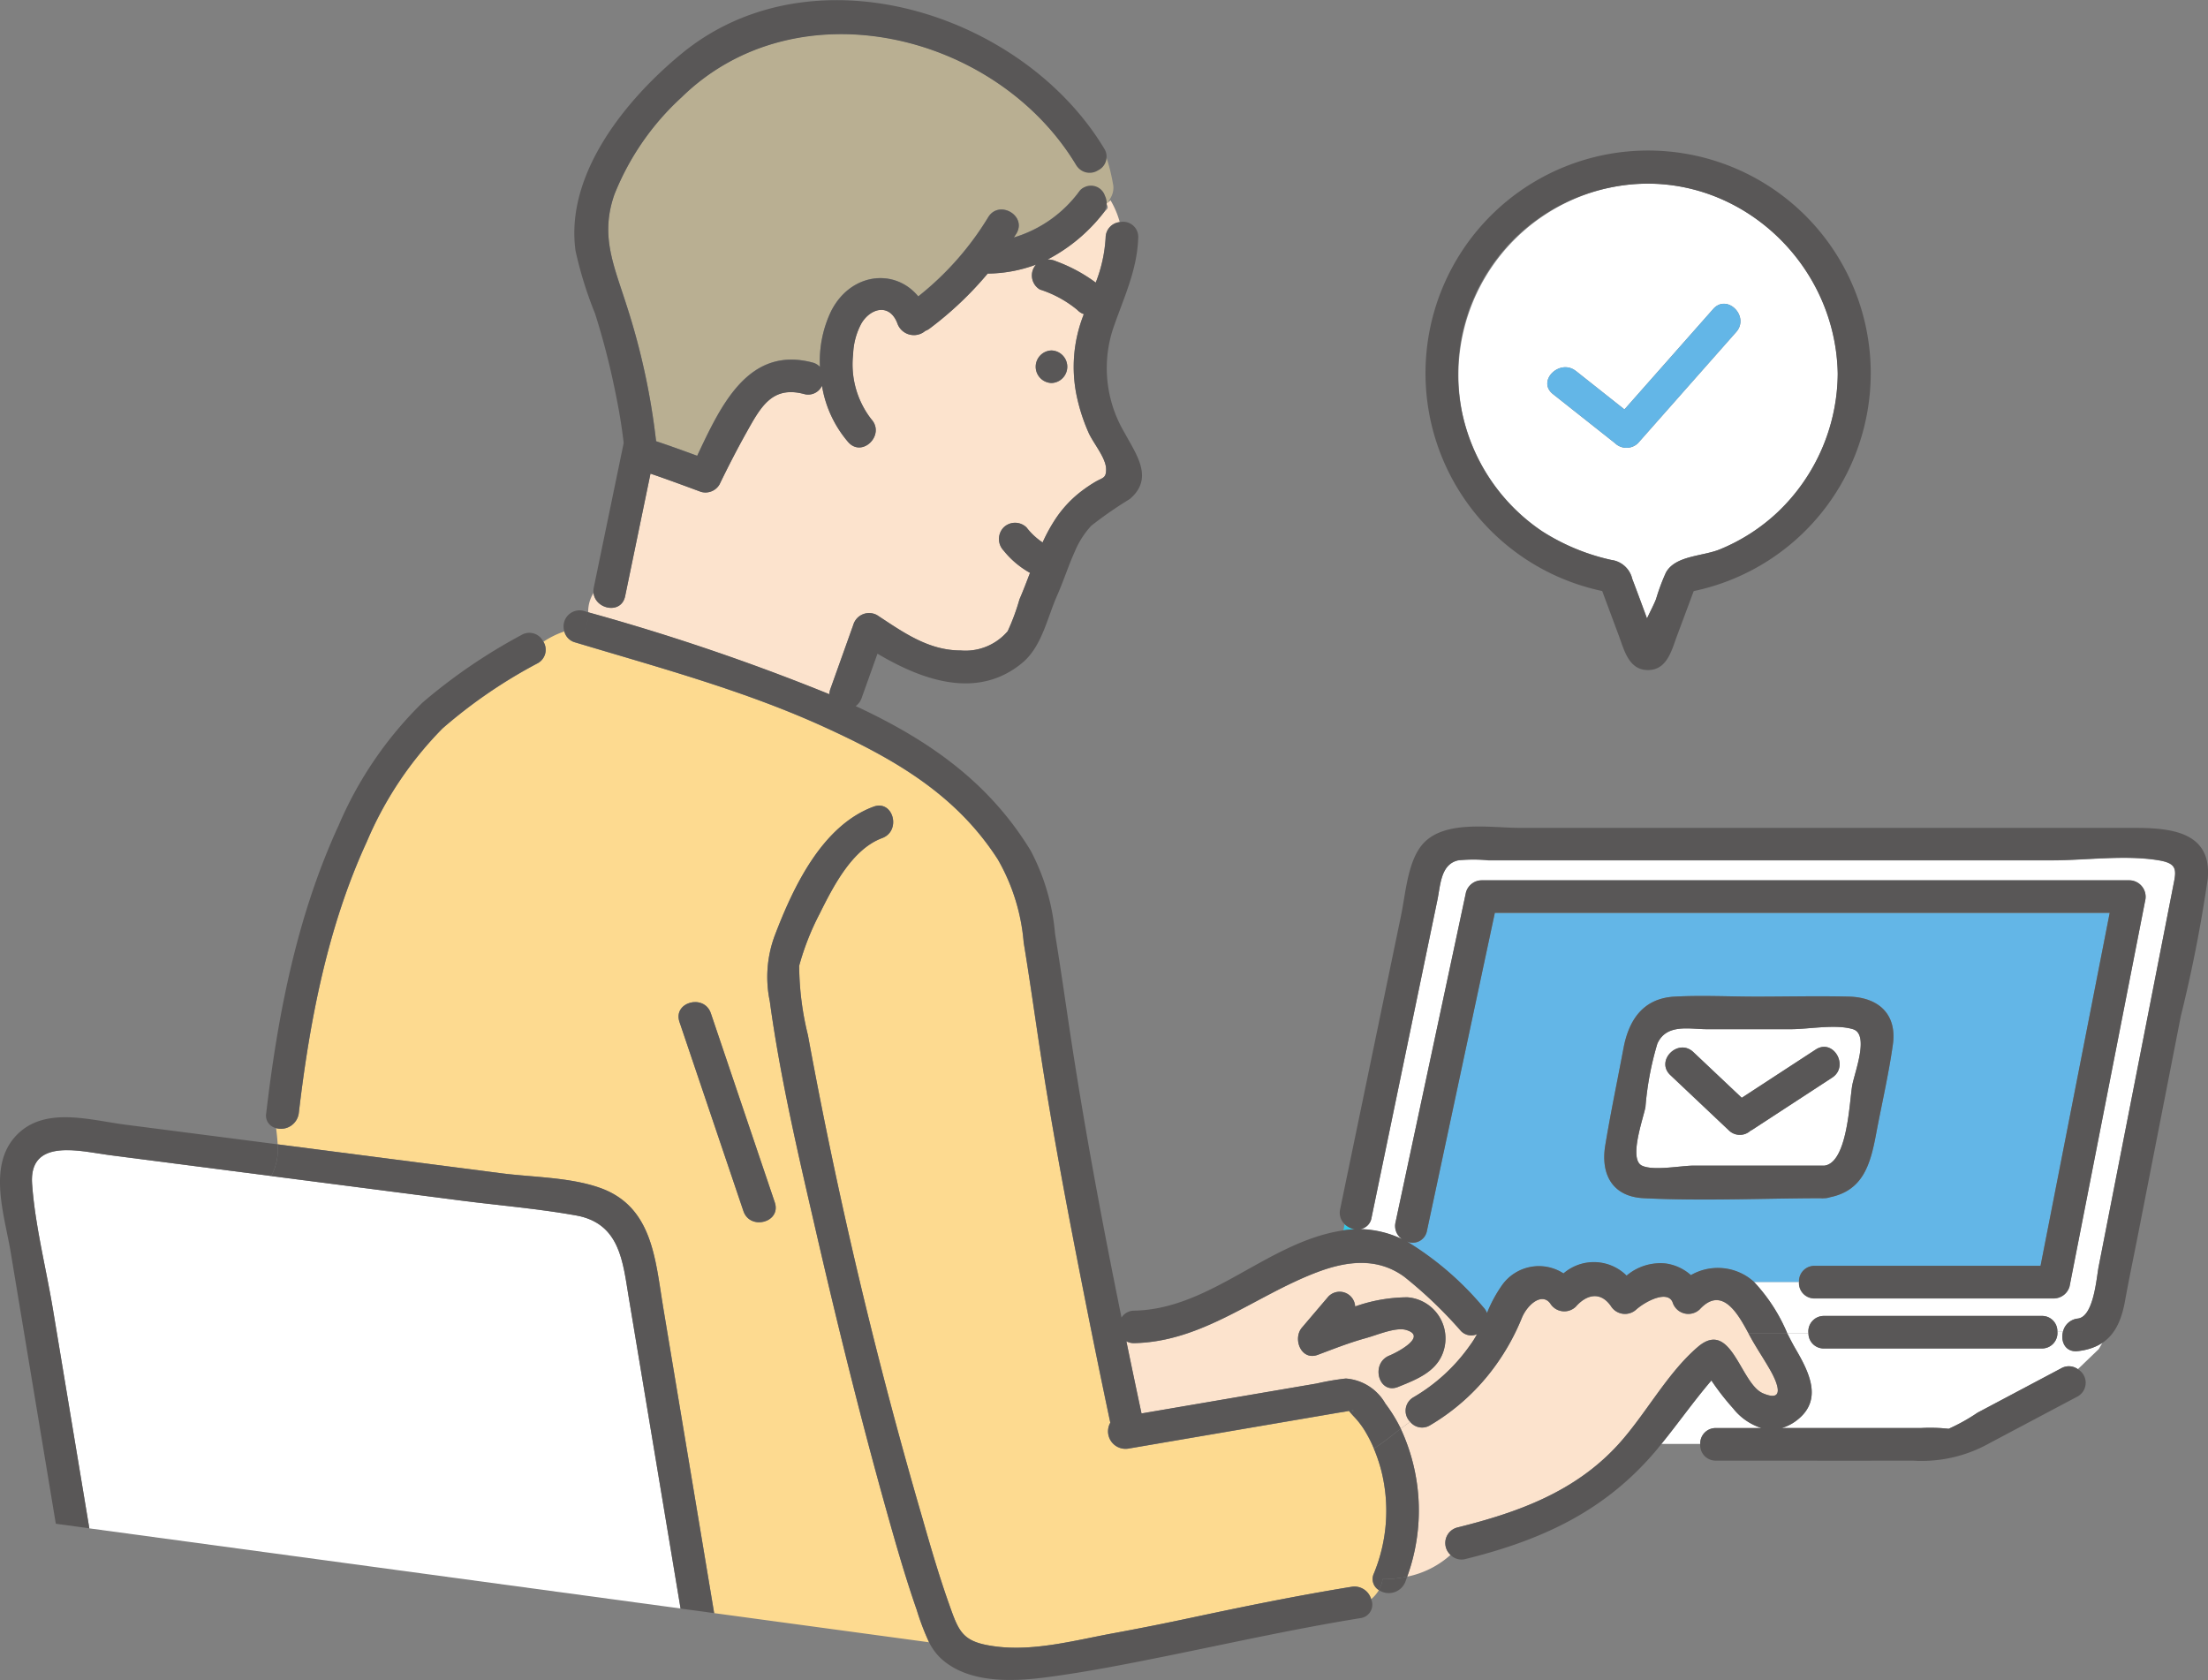
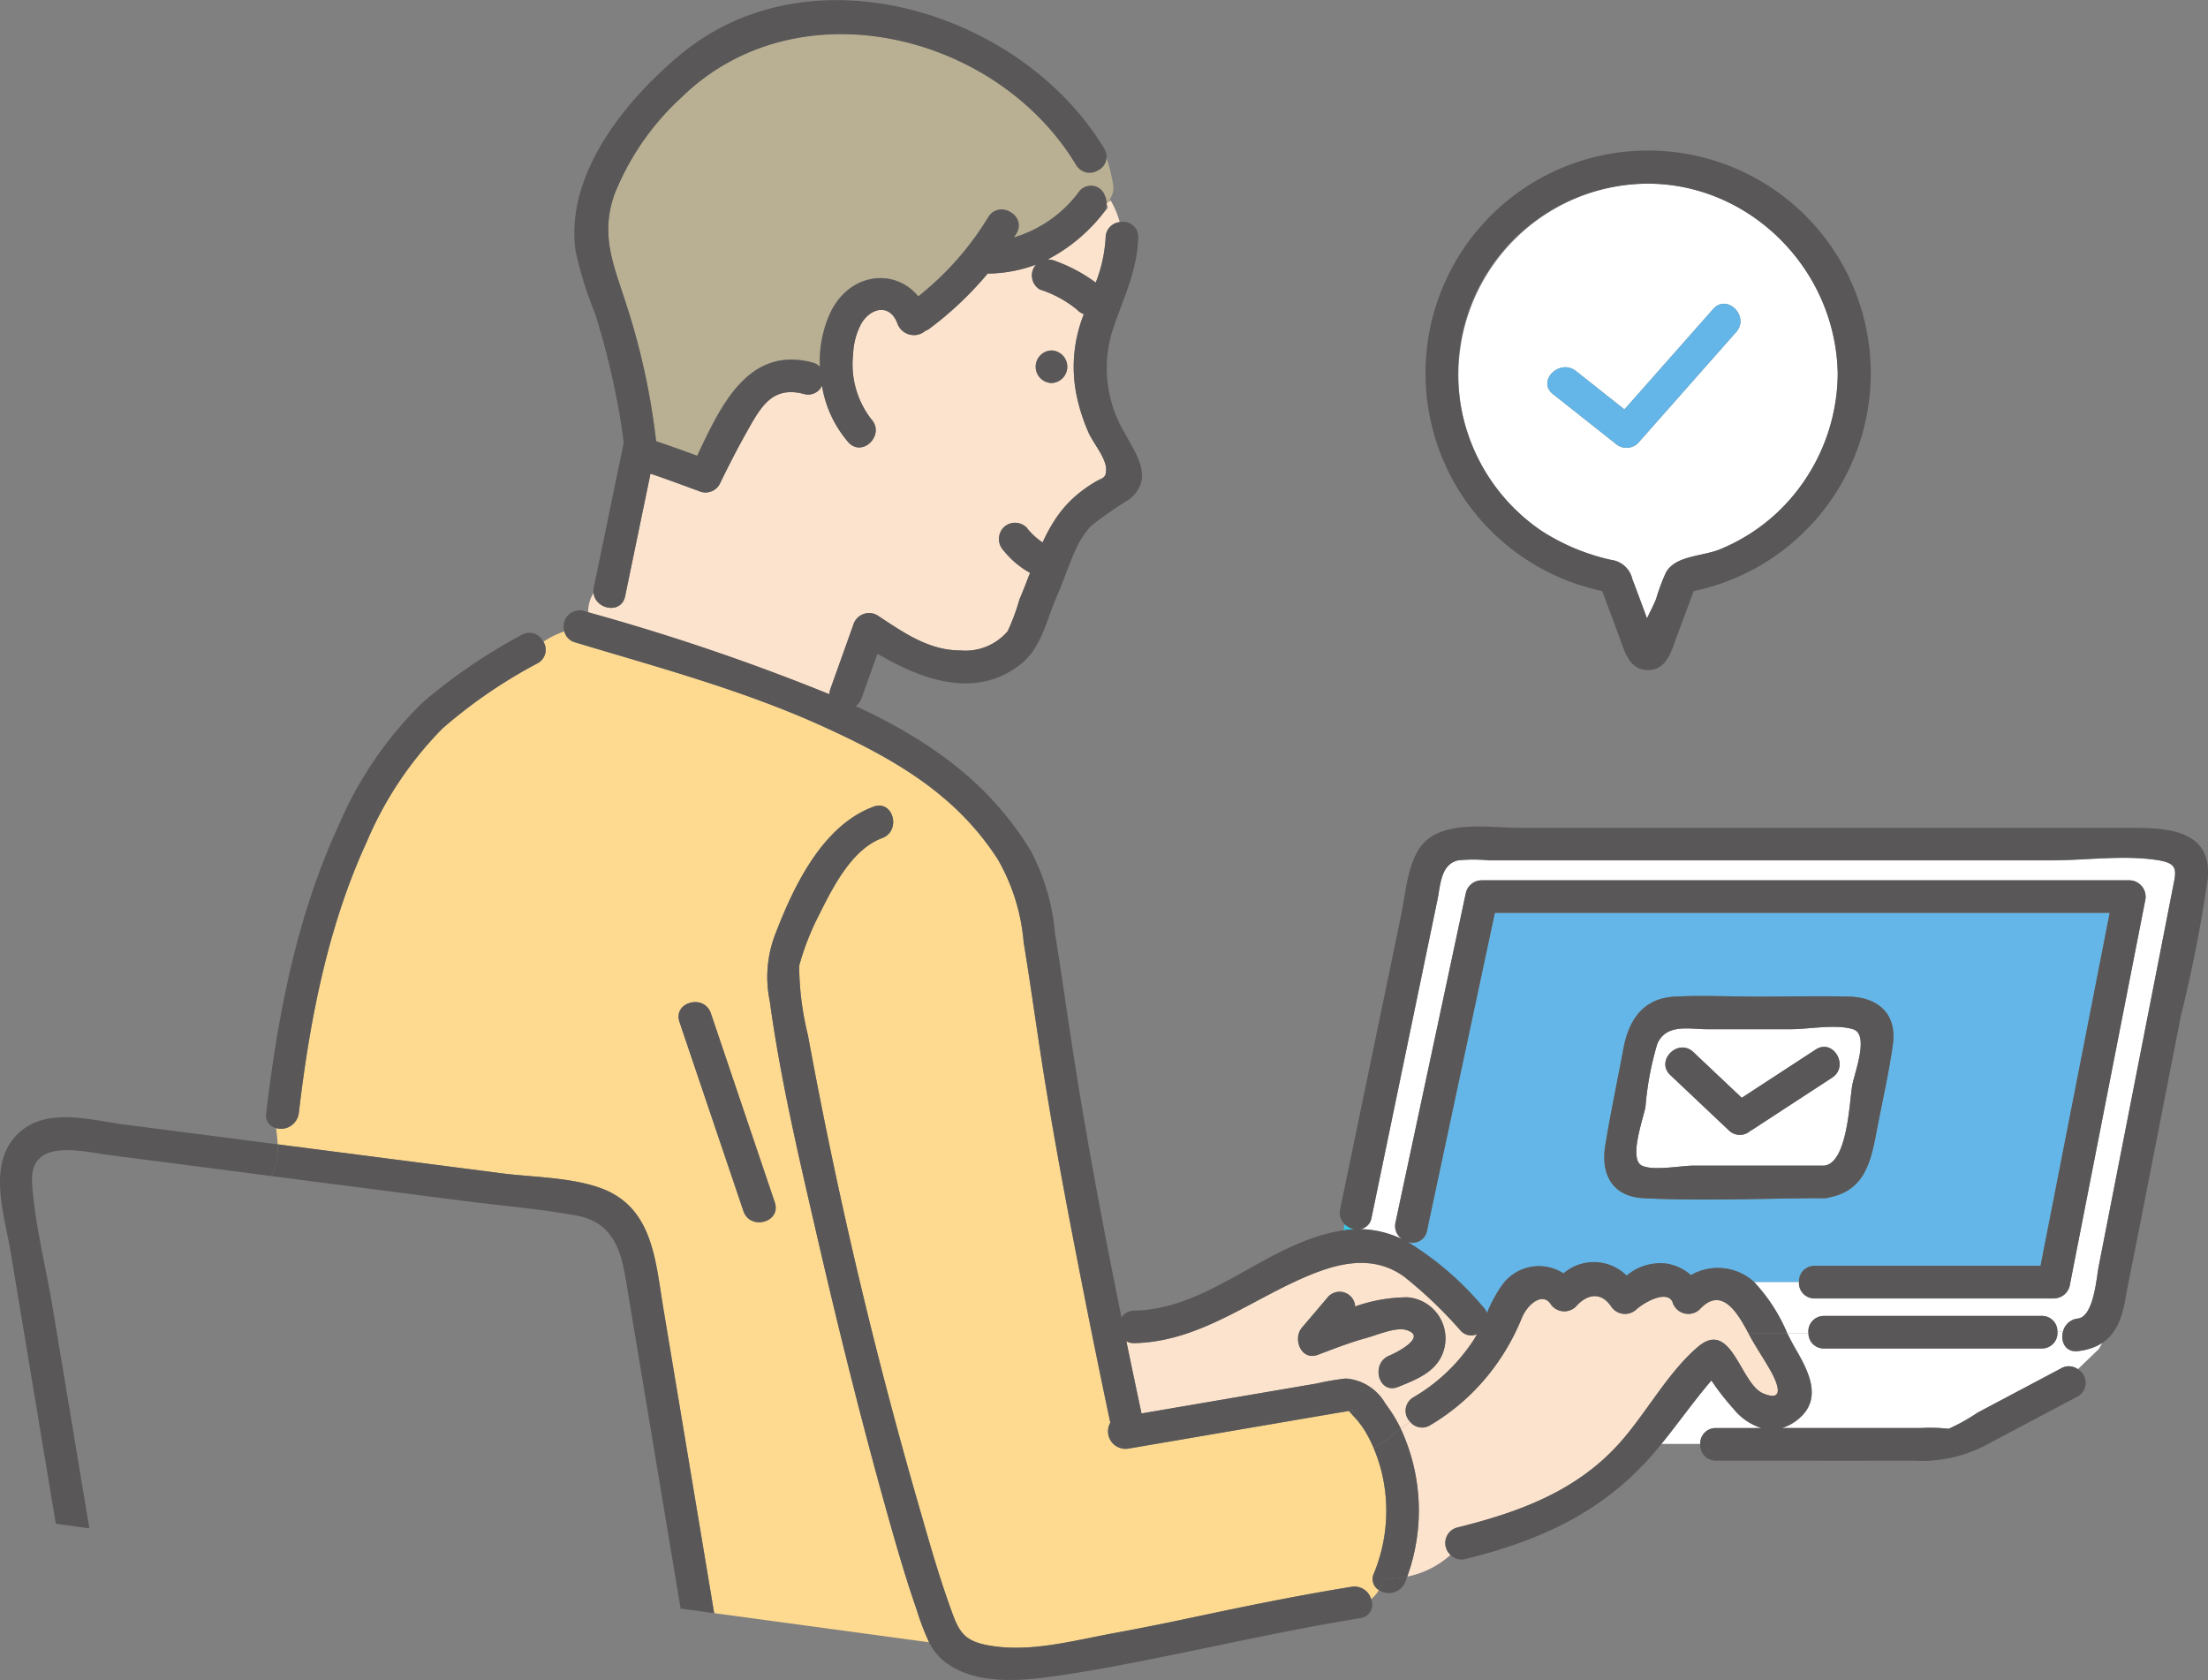
<svg xmlns="http://www.w3.org/2000/svg" id="グループ_137" data-name="グループ 137" width="151.543" height="115.293" viewBox="0 0 151.543 115.293">
  <rect x="0" y="0" width="151.543" height="115.293" fill="#808080" stroke="none" />
  <defs>
    <clipPath id="clip-path">
      <rect id="長方形_691" data-name="長方形 691" width="151.543" height="115.293" fill="none" />
    </clipPath>
  </defs>
  <g id="グループ_137-2" data-name="グループ 137" clip-path="url(#clip-path)">
    <path id="パス_324" data-name="パス 324" d="M518.23,373.375c-.871.1-1.2-.691-1.009-1.361h-.391a1.061,1.061,0,0,1-1.073,1.18H500.82a1.044,1.044,0,0,1-1.073-1.045h-1.458c.19.375.377.739.569,1.068.921,1.583,1.895,3.478.139,4.867a3.1,3.1,0,0,1-1.092.571h8.747c.266,0,.532,0,.8,0a11.622,11.622,0,0,1,1.918.051,12.976,12.976,0,0,0,1.983-1.106l2.747-1.457,2.995-1.588a1.059,1.059,0,0,1,1.144.06l1.436-1.381.245-.43a3.753,3.753,0,0,1-1.69.571" transform="translate(-375.627 -280.652)" fill="#fff" />
    <path id="パス_325" data-name="パス 325" d="M337.7,357.565a29.894,29.894,0,0,0-3.849-3.678c-1.867-1.366-3.982-1.081-6.013-.309-4.245,1.613-7.817,4.757-12.523,4.858a1.074,1.074,0,0,1-.545-.128q.512,2.48,1.04,4.955l12.028-2.056a17.855,17.855,0,0,1,1.993-.341,3.412,3.412,0,0,1,2.716,1.72,10.429,10.429,0,0,1,1.057,1.719c.213-.163.427-.321.645-.47a1.068,1.068,0,0,1,.236-1.688,12.333,12.333,0,0,0,3.853-3.536,6.324,6.324,0,0,0,.5-.789.975.975,0,0,1-1.137-.258m-1.082,1.112c-.333,1.634-1.818,2.207-3.2,2.762-1.172.471-1.757-1.134-.994-1.893a1.194,1.194,0,0,1,.4-.261c.518-.208,2.668-1.326,1.132-1.762-.7-.2-1.995.36-2.673.542l-.1.03c-1.118.309-2.188.733-3.274,1.14-1.141.428-1.736-1.1-1.087-1.866l1.808-2.125a1.067,1.067,0,0,1,1.845.672,10.908,10.908,0,0,1,3.589-.629,2.83,2.83,0,0,1,2.554,3.39" transform="translate(-237.468 -266.256)" fill="#fce3cd" />
    <path id="パス_326" data-name="パス 326" d="M377.654,394.13c.151.071.259-.036,0,0" transform="translate(-284.907 -297.331)" fill="#33c8e7" />
    <path id="パス_327" data-name="パス 327" d="M416.876,367.38c-.45-.808-.977-1.572-1.421-2.384l-.13-.24h0c-.7-1.3-1.806-3.3-3.341-1.636a1.132,1.132,0,0,1-1.866-.493c-.34-.807-1.759-.126-2.479.493a1.138,1.138,0,0,1-1.754-.226c-.718-1.024-1.673-.795-2.41.045a1.133,1.133,0,0,1-1.754-.226c-.564-.75-1.522.038-1.925.942a15.531,15.531,0,0,1-1.759,3.223,14.771,14.771,0,0,1-4.565,4.2,1.045,1.045,0,0,1-1.363-.24c-.218.149-.433.306-.645.47a13.3,13.3,0,0,1,.442,10.153,6.341,6.341,0,0,0,2.977-1.494,1.1,1.1,0,0,1,.445-1.877c4.174-1.035,8.09-2.446,11.049-5.685,1.895-2.074,3.345-4.885,5.474-6.709,2.311-1.98,2.917,2.52,4.475,3.182,1.574.668.954-.772.55-1.5" transform="translate(-295.326 -273.259)" fill="#fce3cd" />
    <path id="パス_328" data-name="パス 328" d="M376.238,342.423a1.3,1.3,0,0,1-.709-.354l-.08.428.085-.014a7.016,7.016,0,0,1,.7-.06" transform="translate(-283.244 -258.061)" fill="#33c8e7" />
    <path id="パス_329" data-name="パス 329" d="M468.05,389.025h3.13a4.012,4.012,0,0,1-1.946-1.346,17.216,17.216,0,0,1-1.495-1.92c-1.2,1.4-2.266,2.921-3.431,4.354h2.666a1.052,1.052,0,0,1,1.076-1.088" transform="translate(-350.28 -291.022)" fill="#fff" />
    <path id="パス_330" data-name="パス 330" d="M204.115,17.81c-.48.264-1.658,1.281-2.022.677-5.461-9.071-19.139-12.4-27.073-4.648a18.143,18.143,0,0,0-4.607,6.651c-1.008,2.845-.044,4.885.818,7.606a47.639,47.639,0,0,1,2.034,9.351c.946.317,1.885.657,2.82,1,1.622-3.44,3.507-7.558,7.914-6.4a1.067,1.067,0,0,1,.513.3,7.916,7.916,0,0,1,.753-3.8c1.316-2.64,4.358-3.017,5.994-1.039a20.474,20.474,0,0,0,4.8-5.432c.749-1.226,2.68-.1,1.929,1.127-.055.089-.114.174-.169.262a8.647,8.647,0,0,0,4.518-3.2c.584-.705,1.443.409,1.749,1.066a4.4,4.4,0,0,0,.372-.571,1.353,1.353,0,0,0,.156-1.022,12.522,12.522,0,0,0-.5-1.935" transform="translate(-128.236 -7.175)" fill="#b9af92" />
    <path id="パス_331" data-name="パス 331" d="M297.077,55.963c-.09.08-.183.158-.28.231.175.376.067.3-.264.7a11.679,11.679,0,0,1-3.781,3.13,1.426,1.426,0,0,1,.6.128,10.784,10.784,0,0,1,2.705,1.458,9.971,9.971,0,0,0,.68-3.088,1.077,1.077,0,0,1,.97-1.063,6.047,6.047,0,0,0-.634-1.5" transform="translate(-220.856 -42.219)" fill="#fce3cd" />
    <path id="パス_332" data-name="パス 332" d="M198.713,85.413a12.629,12.629,0,0,1-.83-2.632,9.764,9.764,0,0,1,.437-5.254c.026-.073.054-.143.08-.216a1.088,1.088,0,0,1-.445-.288,7.709,7.709,0,0,0-2.567-1.4,1.119,1.119,0,0,1-.266-1.712,9.73,9.73,0,0,1-3.321.617,23.779,23.779,0,0,1-3.993,3.778,1.108,1.108,0,0,1-.289.155,1.2,1.2,0,0,1-1.9-.473c-.515-1.433-1.826-1.119-2.473-.059a4.786,4.786,0,0,0-.579,2.13,6.144,6.144,0,0,0,1.252,4.469c.964,1.063-.612,2.646-1.579,1.579a7.876,7.876,0,0,1-1.811-3.882,1.043,1.043,0,0,1-1.245.565c-2.185-.573-2.964.9-3.946,2.656-.652,1.164-1.26,2.353-1.842,3.553a1.118,1.118,0,0,1-1.261.513c-1.154-.427-2.31-.858-3.476-1.254l-1.74,8.41c-.264,1.275-2.045.9-2.168-.219a2.408,2.408,0,0,0-.365,1.334,151.34,151.34,0,0,1,16.551,5.623,1.11,1.11,0,0,1,.063-.34l1.579-4.423a1.13,1.13,0,0,1,1.64-.667c1.777,1.166,3.507,2.419,5.732,2.421a3.809,3.809,0,0,0,3.227-1.324,14.924,14.924,0,0,0,.807-2.182c.252-.583.486-1.2.724-1.82a6.132,6.132,0,0,1-1.815-1.534,1.143,1.143,0,0,1,0-1.579,1.124,1.124,0,0,1,1.579,0,4.647,4.647,0,0,0,1.1,1.027,11.431,11.431,0,0,1,.969-1.74,7.937,7.937,0,0,1,1.513-1.634,9.891,9.891,0,0,1,1.068-.746c.567-.347.82-.251.808-.927-.013-.777-.908-1.8-1.216-2.518m-2.53-3.375a1.117,1.117,0,0,1,0-2.233,1.117,1.117,0,0,1,0,2.233" transform="translate(-124.016 -55.756)" fill="#fce3cd" />
    <path id="パス_333" data-name="パス 333" d="M429.37,271.352c1.1-.127,1.281-2.791,1.432-3.56l1.261-6.438,3.062-15.627.857-4.376c.174-.886.075-1.252-1.054-1.441-2.3-.385-5,0-7.327,0H388.926a10.545,10.545,0,0,0-2.069,0c-1.21.263-1.222,1.691-1.434,2.714L380.9,264.437a.931.931,0,0,1-.782.784,7.048,7.048,0,0,1,2.891.694,1.091,1.091,0,0,1-.46-1.167l4.835-22.644a1.131,1.131,0,0,1,1.077-.82h44.451a1.133,1.133,0,0,1,1.077,1.414L428.8,269.157a1.13,1.13,0,0,1-1.077.82H411.312a1.057,1.057,0,0,1-1.077-1.143h-3.093a11.873,11.873,0,0,1,2.287,3.526h1.458a1.062,1.062,0,0,1,1.073-1.189H426.9a1.045,1.045,0,0,1,1.073,1.053h.391a1.168,1.168,0,0,1,1.009-.872" transform="translate(-286.767 -180.862)" fill="#fff" />
    <path id="パス_334" data-name="パス 334" d="M421.171,279.353h15.5l4.746-24.225h-42.2l-4.66,21.824a.992.992,0,0,1-1.375.73,21.272,21.272,0,0,1,5.251,4.52,1.155,1.155,0,0,1,.245.389,9.216,9.216,0,0,1,1.062-1.952,3.1,3.1,0,0,1,4.187-.766,3.191,3.191,0,0,1,4.332.151,3.586,3.586,0,0,1,2.68-.833,3.267,3.267,0,0,1,1.732.8,3.711,3.711,0,0,1,3.815.069,3.839,3.839,0,0,1,.509.387h3.093a1.052,1.052,0,0,1,1.077-1.09M409.433,274.7c-2.149-.106-2.959-1.644-2.634-3.622.367-2.228.834-4.445,1.251-6.664.365-1.944,1.348-3.43,3.512-3.546,1.858-.1,3.75,0,5.611,0,2.119,0,4.245-.054,6.364,0,2,.051,3.3,1.184,3,3.3-.291,2.061-.772,4.112-1.155,6.158-.392,2.087-.9,3.845-3.161,4.31a1.992,1.992,0,0,1-.663.068c-4.03.009-8.105.2-12.127,0" transform="translate(-296.625 -192.472)" fill="#63b6e7" />
    <path id="パス_335" data-name="パス 335" d="M152.507,241.081a11.286,11.286,0,0,0,.516-7.029,11.147,11.147,0,0,0-.518-1.54,4.475,4.475,0,0,1-2.407.771,4.475,4.475,0,0,0,2.407-.771,8.434,8.434,0,0,0-.487-.991,5.828,5.828,0,0,0-.815-1.13c-.052-.054-.28-.3-.408-.463-.264.057-.535.091-.8.137l-2.87.491-11.48,1.962a1.2,1.2,0,0,1-1.23-1.778q-1-4.706-1.923-9.426c-1.069-5.43-2.1-10.873-2.929-16.346-.363-2.4-.7-4.8-1.094-7.187a13.651,13.651,0,0,0-1.78-5.708c-2.9-4.507-7.18-6.92-11.923-9.085-5.469-2.5-11.336-4.077-17.078-5.8a1.041,1.041,0,0,1-.746-.755,6.126,6.126,0,0,0-1.436.708,1.05,1.05,0,0,1-.384,1.476,34.39,34.39,0,0,0-6.534,4.473,24.843,24.843,0,0,0-5.2,7.781C80.7,196.7,79.464,203.155,78.721,209.5a1.233,1.233,0,0,1-1.558,1.02c.044.371.089.742.107,1.113l15.349,1.984c2.156.279,4.7.267,6.77,1,3.6,1.275,3.793,4.9,4.322,8.071l3.52,21.115,14.746,2a17.179,17.179,0,0,1-.847-2.225c-.781-2.237-1.433-4.521-2.073-6.8-1.781-6.353-3.366-12.765-4.846-19.194-1.2-5.212-2.441-10.464-3.164-15.768a8.13,8.13,0,0,1,.325-4.472c1.256-3.3,3.238-7.567,6.791-8.882,1.352-.5,1.93,1.659.594,2.154-2.072.766-3.378,3.361-4.3,5.211a17.981,17.981,0,0,0-1.394,3.548,20.159,20.159,0,0,0,.6,4.761,333.2,333.2,0,0,0,7.848,33.118c.567,1.985,1.145,3.972,1.835,5.919.7,1.976.918,2.643,3.3,2.931,2.624.317,5.414-.449,7.983-.92q2.664-.488,5.313-1.057c3.671-.782,7.336-1.533,11.042-2.131a1.19,1.19,0,0,1,1.335.849,2.393,2.393,0,0,0,.53-.621.887.887,0,0,1-.342-1.142M111.39,215.615c.462,1.367-1.7,1.948-2.154.594l-4.388-12.977c-.462-1.367,1.7-1.948,2.154-.594l4.388,12.977" transform="translate(-58.213 -133.098)" fill="#fdda90" />
-     <path id="パス_336" data-name="パス 336" d="M49.9,331.526c-.409-2.457-.6-5.1-3.624-5.637-2.623-.469-5.317-.687-7.959-1.029l-12.954-1.674c-.022.04-.039.08-.063.12.024-.04.041-.08.063-.12l-11.1-1.434c-1.943-.251-5.543-1.237-5.314,1.978.2,2.852.96,5.771,1.428,8.589l2.5,15.046,40.576,5.5Q51.68,342.2,49.9,331.526" transform="translate(-6.746 -242.478)" fill="#fff" />
    <path id="パス_337" data-name="パス 337" d="M385.345,441.511a1.225,1.225,0,0,0,1.811-.548c.048-.123.089-.249.134-.373a8.329,8.329,0,0,1-1.693.17,2.027,2.027,0,0,1-.252.752" transform="translate(-290.709 -332.387)" fill="#595757" />
    <path id="パス_338" data-name="パス 338" d="M447.362,375.032l-.961.924.961-.924a1.06,1.06,0,0,0-1.144-.06l-2.995,1.588-2.747,1.457a12.982,12.982,0,0,1-1.982,1.106,11.625,11.625,0,0,0-1.918-.051c-.266,0-.533,0-.8,0h-8.747a3.1,3.1,0,0,0,1.092-.571c1.755-1.39.782-3.285-.139-4.867-.192-.329-.379-.692-.569-1.068H424.75l.13.24c.443.812.971,1.575,1.421,2.384.4.726,1.025,2.167-.55,1.5-1.558-.661-2.164-5.162-4.475-3.181-2.129,1.824-3.58,4.635-5.474,6.709-2.959,3.239-6.875,4.65-11.049,5.685a1.1,1.1,0,0,0-.444,1.877,7.668,7.668,0,0,0,.888-.942,7.668,7.668,0,0,1-.888.942,1.044,1.044,0,0,0,1.038.277c5.269-1.307,9.608-3.311,13.126-7.514.1-.125.2-.254.306-.381h0c1.165-1.433,2.231-2.953,3.431-4.354a17.207,17.207,0,0,0,1.495,1.92,4.012,4.012,0,0,0,1.946,1.346h-3.13a1.052,1.052,0,0,0-1.076,1.089h0a1.057,1.057,0,0,0,1.076,1.145c4.507,0,9.013.01,13.519,0a9.5,9.5,0,0,0,5.293-1.217l6.012-3.187a1.074,1.074,0,0,0,.017-1.869" transform="translate(-304.75 -281.069)" fill="#595757" />
    <path id="パス_339" data-name="パス 339" d="M264.577,56.814H223.158c-2.037,0-5.293-.59-6.734,1.212-.956,1.2-1.093,3.3-1.4,4.782l-1.589,7.664-2.594,12.509a1.08,1.08,0,0,0,.305,1.027l.274-1.461-.274,1.461a1.293,1.293,0,0,0,.709.354c-.231.008-.465.027-.7.06l-.085.014-.46,2.451.46-2.451c-5.164.752-9.074,5.4-14.356,5.511a1.035,1.035,0,0,0-.88.471c-1.262-6.2-2.431-12.415-3.393-18.66-.394-2.556-.748-5.117-1.167-7.669a14.949,14.949,0,0,0-1.667-5.7c-2.816-4.626-6.831-7.47-11.632-9.753-.128-.061-.257-.118-.385-.178A1.129,1.129,0,0,0,178,47.9l1.085-3.039c3.05,1.809,6.841,3.193,9.932.635,1.354-1.12,1.714-3.086,2.4-4.629.443-1,.772-2.051,1.225-3.047a5.989,5.989,0,0,1,1.121-1.744,27.678,27.678,0,0,1,2.641-1.83c1.676-1.426.451-3.04-.364-4.555a8.675,8.675,0,0,1-.808-7.063c.722-2.139,1.673-4.018,1.75-6.321a1.037,1.037,0,0,0-1.264-1.063,6.4,6.4,0,0,1,.141,2.308,6.4,6.4,0,0,0-.141-2.308,1.077,1.077,0,0,0-.97,1.063,9.972,9.972,0,0,1-.68,3.089,10.776,10.776,0,0,0-2.705-1.458,1.418,1.418,0,0,0-.6-.128,11.683,11.683,0,0,0,3.781-3.13,1.134,1.134,0,0,0,.156-1.24,19.228,19.228,0,0,0-2.187,1.507,19.228,19.228,0,0,1,2.187-1.507,1.011,1.011,0,0,0-1.736-.339,8.646,8.646,0,0,1-4.518,3.2c.055-.088.115-.173.169-.262.751-1.23-1.18-2.353-1.929-1.127a20.473,20.473,0,0,1-4.8,5.432c-1.636-1.978-4.678-1.6-5.994,1.039a7.916,7.916,0,0,0-.753,3.8,1.067,1.067,0,0,0-.513-.3c-4.407-1.156-6.292,2.962-7.914,6.4-.936-.346-1.874-.686-2.82-1a47.639,47.639,0,0,0-2.034-9.351c-.863-2.721-1.826-4.761-.818-7.606a18.141,18.141,0,0,1,4.607-6.651c7.934-7.748,21.612-4.422,27.073,4.648a1.069,1.069,0,0,0,1.492.375c-.335-.64-.671-1.285-.959-1.956.287.67.624,1.316.959,1.956a1.041,1.041,0,0,0,.436-1.5c-5.613-9.322-20.007-13.9-28.991-6.529-3.808,3.123-8.026,8.262-7.295,13.542a26.833,26.833,0,0,0,1.342,4.316q.754,2.381,1.274,4.827c.285,1.335.537,2.689.688,4.049l-2.052,9.919a1.19,1.19,0,0,0-.014.375,1.453,1.453,0,0,1,.526-.431,1.453,1.453,0,0,0-.526.431c.123,1.121,1.9,1.493,2.168.219l1.74-8.41c1.166.4,2.322.827,3.476,1.254a1.118,1.118,0,0,0,1.261-.513c.582-1.2,1.19-2.39,1.842-3.553.981-1.752,1.76-3.229,3.946-2.656a1.042,1.042,0,0,0,1.245-.565,7.873,7.873,0,0,0,1.811,3.882c.967,1.068,2.543-.516,1.579-1.579a6.142,6.142,0,0,1-1.252-4.468,4.79,4.79,0,0,1,.579-2.13c.648-1.06,1.958-1.374,2.473.059a1.2,1.2,0,0,0,1.9.473,1.112,1.112,0,0,0,.289-.155,23.779,23.779,0,0,0,3.993-3.778,9.742,9.742,0,0,0,3.321-.617,1.119,1.119,0,0,0,.266,1.712,7.711,7.711,0,0,1,2.567,1.4,1.088,1.088,0,0,0,.445.288c-.026.072-.054.143-.08.216a9.766,9.766,0,0,0-.438,5.254,12.66,12.66,0,0,0,.83,2.632c.308.719,1.2,1.741,1.216,2.518.011.676-.241.58-.808.927a9.871,9.871,0,0,0-1.068.746,7.932,7.932,0,0,0-1.513,1.634,11.432,11.432,0,0,0-.969,1.74,4.657,4.657,0,0,1-1.1-1.027,1.124,1.124,0,0,0-1.579,0,1.143,1.143,0,0,0,0,1.579,6.125,6.125,0,0,0,1.815,1.534c-.238.621-.472,1.237-.724,1.82a14.874,14.874,0,0,1-.807,2.182,3.808,3.808,0,0,1-3.227,1.324c-2.225,0-3.955-1.255-5.732-2.421a1.13,1.13,0,0,0-1.641.668L175.847,47.3a1.126,1.126,0,0,0-.063.34,151.3,151.3,0,0,0-16.551-5.623c-.042.621-.066,1.23-.6,1.585.532-.355.557-.964.6-1.585l-.3-.091a1.1,1.1,0,0,0-1.339,1.4c.1-.032.2-.069.3-.1-.1.026-.2.063-.3.1a1.041,1.041,0,0,0,.746.755c5.743,1.728,11.609,3.308,17.079,5.8,4.742,2.165,9.018,4.578,11.923,9.085a13.658,13.658,0,0,1,1.78,5.708c.393,2.392.731,4.791,1.094,7.187.828,5.473,1.859,10.916,2.929,16.346q.929,4.719,1.923,9.426a1.2,1.2,0,0,0,1.23,1.778l11.479-1.962,2.87-.491c.265-.045.537-.079.8-.137.128.167.356.41.408.463a5.838,5.838,0,0,1,.815,1.13,8.434,8.434,0,0,1,.486.991c.641-.4,1.239-.9,1.847-1.363a10.421,10.421,0,0,0-1.057-1.719,3.411,3.411,0,0,0-2.716-1.721,17.914,17.914,0,0,0-1.993.341l-12.028,2.056q-.528-2.476-1.04-4.956a1.071,1.071,0,0,0,.545.128c4.706-.1,8.278-3.244,12.523-4.858,2.031-.772,4.146-1.057,6.013.309a29.893,29.893,0,0,1,3.849,3.678.976.976,0,0,0,1.137.258,6.31,6.31,0,0,1-.5.788,12.333,12.333,0,0,1-3.853,3.537,1.068,1.068,0,0,0-.236,1.688,5.823,5.823,0,0,1,1.429-.747,5.823,5.823,0,0,0-1.429.747,1.046,1.046,0,0,0,1.363.24,14.775,14.775,0,0,0,4.565-4.2,15.536,15.536,0,0,0,1.759-3.223c.4-.9,1.361-1.691,1.925-.942a1.132,1.132,0,0,0,1.754.226c.737-.84,1.693-1.069,2.41-.045a1.138,1.138,0,0,0,1.754.226c.72-.619,2.139-1.3,2.479-.493a1.132,1.132,0,0,0,1.866.493c1.534-1.666,2.639.337,3.34,1.636h2.663a11.865,11.865,0,0,0-2.287-3.526h0a3.82,3.82,0,0,0-.509-.388,3.711,3.711,0,0,0-3.815-.069,3.265,3.265,0,0,0-1.732-.8,3.585,3.585,0,0,0-2.68.833,3.192,3.192,0,0,0-4.332-.151,3.1,3.1,0,0,0-4.187.766,9.222,9.222,0,0,0-1.062,1.953,1.155,1.155,0,0,0-.245-.389,21.273,21.273,0,0,0-5.252-4.521.991.991,0,0,0,1.375-.73l4.66-21.824h42.2l-4.746,24.225h-15.5a1.052,1.052,0,0,0-1.076,1.09h0a1.057,1.057,0,0,0,1.076,1.143h16.416a1.13,1.13,0,0,0,1.077-.82l5.184-26.459a1.132,1.132,0,0,0-1.077-1.413H220.555a1.132,1.132,0,0,0-1.077.82l-4.835,22.644a1.09,1.09,0,0,0,.46,1.167,7.047,7.047,0,0,0-2.891-.694.931.931,0,0,0,.782-.784l4.523-21.813c.212-1.023.224-2.45,1.434-2.714a10.547,10.547,0,0,1,2.069,0H259.7c2.326,0,5.025-.385,7.327,0,1.129.189,1.228.555,1.054,1.441l-.857,4.376-3.062,15.627L262.9,86.929c-.151.769-.331,3.433-1.432,3.56a1.168,1.168,0,0,0-1.009.872h0c-.192.67.138,1.462,1.009,1.362,2.1-.242,2.893-1.523,3.24-3.436.27-1.494.584-2.982.876-4.472l2.957-15.092a95.729,95.729,0,0,0,1.845-9.418c.334-3.646-3.343-3.49-5.806-3.49M173.151,25.738c.744.372,1.117-.745,1.861-.372-.744-.372-1.117.744-1.861.372M211.608,96.8c.259-.036.151.071,0,0" transform="translate(-118.861 0)" fill="#595757" />
    <path id="パス_340" data-name="パス 340" d="M384.219,402.152a11.286,11.286,0,0,1-.516,7.029.887.887,0,0,0,.342,1.141,2.024,2.024,0,0,0,.252-.751h0a2.246,2.246,0,0,0-.025-.744,2.246,2.246,0,0,1,.025.744,8.314,8.314,0,0,0,1.693-.17,13.3,13.3,0,0,0-.443-10.153c-.607.466-1.2.964-1.846,1.363a11.158,11.158,0,0,1,.518,1.54" transform="translate(-289.408 -301.199)" fill="#595757" />
    <path id="パス_341" data-name="パス 341" d="M290.541,97.923a1.117,1.117,0,0,0,0,2.233,1.117,1.117,0,0,0,0-2.233" transform="translate(-218.374 -73.874)" fill="#595757" />
    <path id="パス_342" data-name="パス 342" d="M93.4,177.428c-.708.46-1.349,1-1.987,1.43.638-.426,1.279-.97,1.987-1.43a1.059,1.059,0,0,0-1.511-.452,38.148,38.148,0,0,0-6.774,4.628,26.115,26.115,0,0,0-5.76,8.427c-2.866,6.219-4.181,13-4.973,19.759a.876.876,0,0,0,.675,1.02,6.837,6.837,0,0,1-.022-2.173,6.837,6.837,0,0,0,.022,2.173,1.233,1.233,0,0,0,1.558-1.02c.743-6.341,1.981-12.8,4.668-18.632a24.844,24.844,0,0,1,5.2-7.781A34.418,34.418,0,0,1,93.02,178.9a1.05,1.05,0,0,0,.384-1.476" transform="translate(-56.111 -133.392)" fill="#595757" />
    <path id="パス_343" data-name="パス 343" d="M191.849,280.793c-.458-1.354-2.616-.773-2.154.594l4.388,12.977c.458,1.354,2.616.773,2.154-.594l-4.388-12.977" transform="translate(-143.06 -211.253)" fill="#595757" />
    <path id="パス_344" data-name="パス 344" d="M255.913,279.581a4.082,4.082,0,0,1-2.593.862,4.082,4.082,0,0,0,2.593-.862,1.19,1.19,0,0,0-1.335-.849c-3.706.6-7.372,1.349-11.042,2.131q-2.649.565-5.313,1.057c-2.568.471-5.358,1.238-7.982.92-2.38-.288-2.6-.956-3.3-2.931-.69-1.946-1.268-3.934-1.835-5.919a333.263,333.263,0,0,1-7.848-33.118,20.175,20.175,0,0,1-.6-4.761,17.981,17.981,0,0,1,1.394-3.549c.922-1.85,2.228-4.445,4.3-5.211,1.337-.495.759-2.654-.594-2.154-3.553,1.314-5.535,5.578-6.791,8.882a8.13,8.13,0,0,0-.325,4.472c.723,5.3,1.964,10.556,3.164,15.768,1.48,6.429,3.065,12.841,4.846,19.194.64,2.281,1.292,4.565,2.073,6.8a17.189,17.189,0,0,0,.847,2.225l2.443.332-2.443-.332a3.924,3.924,0,0,0,.789,1.088c1.86,1.735,4.867,1.626,7.194,1.326,2.772-.358,5.535-.907,8.275-1.458,4.448-.9,8.862-1.886,13.344-2.61a.932.932,0,0,0,.741-1.3" transform="translate(-161.807 -169.836)" fill="#595757" />
    <path id="パス_345" data-name="パス 345" d="M520.216,368.779h2.265a1.045,1.045,0,0,0-1.073-1.053H506.471a1.062,1.062,0,0,0-1.073,1.189h0a1.044,1.044,0,0,0,1.073,1.045h14.937a1.061,1.061,0,0,0,1.073-1.18Z" transform="translate(-381.277 -277.417)" fill="#595757" />
    <path id="パス_346" data-name="パス 346" d="M369.621,367.408c1.381-.555,2.866-1.128,3.2-2.762a2.829,2.829,0,0,0-2.554-3.39,10.908,10.908,0,0,0-3.589.629,1.067,1.067,0,0,0-1.845-.672l-1.808,2.125c-.649.763-.055,2.294,1.087,1.866,1.087-.407,2.157-.831,3.274-1.14l.1-.03c.678-.183,1.971-.741,2.673-.542,1.537.436-.614,1.554-1.131,1.762a1.192,1.192,0,0,0-.4.261c-.763.758-.177,2.363.994,1.893" transform="translate(-273.669 -272.225)" fill="#595757" />
    <path id="パス_347" data-name="パス 347" d="M102.691,330.829c-.528-3.171-.722-6.8-4.322-8.071-2.074-.734-4.614-.723-6.77-1L76.25,319.772a3.937,3.937,0,0,1-.438,2.177l12.954,1.674c2.642.341,5.336.559,7.959,1.029,3.025.541,3.214,3.18,3.624,5.637l3.558,21.343,2.3.313-3.52-21.115" transform="translate(-57.194 -241.24)" fill="#595757" />
    <path id="パス_348" data-name="パス 348" d="M19.057,314.056,8.55,312.7c-2.313-.3-5.295-1.209-7.227.546-2.269,2.061-1.025,5.6-.592,8.2l3.1,18.649,2.3.313-2.5-15.046c-.469-2.818-1.225-5.736-1.428-8.589-.229-3.215,3.371-2.229,5.314-1.978l11.1,1.434a3.94,3.94,0,0,0,.438-2.177" transform="translate(0 -235.524)" fill="#595757" />
    <path id="パス_349" data-name="パス 349" d="M407.739,66.871a13.118,13.118,0,0,0,5.52,8.293,14.63,14.63,0,0,0,4.748,1.969,1.7,1.7,0,0,1,1.441,1.3c.345.9.677,1.809,1.013,2.714.236-.507.5-1,.625-1.34A13.89,13.89,0,0,1,421.759,78c.642-1.17,2.5-1.107,3.681-1.584a12.931,12.931,0,0,0,4.03-2.6,13.236,13.236,0,0,0,4.081-9.467c-.146-8.123-7.663-14.517-15.764-12.741a13.16,13.16,0,0,0-10.046,15.263m7.842-2.7,3.327,2.634L425,59.916c.954-1.08,2.528.506,1.579,1.579l-6.74,7.627a1.138,1.138,0,0,1-1.579,0L414,65.752c-1.127-.892.464-2.462,1.579-1.579" transform="translate(-307.418 -38.708)" fill="#fff" />
    <path id="パス_350" data-name="パス 350" d="M410.643,72.485l1.154,3.1c.366.981.677,2.329,1.988,2.329s1.622-1.348,1.988-2.329l1.152-3.09a15.279,15.279,0,1,0-6.281-.005m.4-27.656c8.1-1.777,15.618,4.618,15.764,12.741a13.236,13.236,0,0,1-4.081,9.467,12.936,12.936,0,0,1-4.03,2.6c-1.182.476-3.039.413-3.681,1.584a13.869,13.869,0,0,0-.673,1.805c-.126.338-.39.833-.625,1.34-.336-.905-.668-1.813-1.013-2.714a1.7,1.7,0,0,0-1.441-1.3,14.629,14.629,0,0,1-4.748-1.969,13.029,13.029,0,0,1,4.527-23.555" transform="translate(-300.68 -31.93)" fill="#595757" />
    <path id="パス_351" data-name="パス 351" d="M461.223,296.469h8.986c1.605-.21,1.717-4.487,1.912-5.523.171-.909,1.187-3.492.044-3.841-1.175-.359-3.028,0-4.245,0h-5.793c-1.183,0-2.765-.4-3.387,1a20.986,20.986,0,0,0-.815,4.342c-.148.787-1.168,3.576-.242,4.022.782.378,2.695,0,3.539,0m-.009-7.792,3.322,3.138,5.076-3.312c1.208-.789,2.326,1.146,1.127,1.928l-5.491,3.583a1.218,1.218,0,0,1-.113.059,1.077,1.077,0,0,1-1.487-.026l-4.014-3.791c-1.047-.989.535-2.566,1.579-1.579" transform="translate(-344.993 -216.475)" fill="#fff" />
    <path id="パス_352" data-name="パス 352" d="M463.442,292.2a1.142,1.142,0,0,0,.382-.067c2.257-.465,2.769-2.223,3.161-4.31.384-2.046.865-4.1,1.155-6.158.3-2.113-1.005-3.245-3-3.3-2.118-.054-4.245,0-6.364,0-1.861,0-3.752-.1-5.611,0-2.164.116-3.147,1.6-3.512,3.546-.417,2.22-.884,4.436-1.251,6.664-.325,1.977.484,3.516,2.634,3.622,4.022.2,8.1.01,12.127,0a1.138,1.138,0,0,0,.281,0m-12.283-6.256a20.992,20.992,0,0,1,.815-4.342c.623-1.4,2.2-1,3.387-1h5.793c1.217,0,3.07-.359,4.245,0,1.143.349.126,2.932-.044,3.841-.194,1.036-.306,5.313-1.912,5.523h-8.986c-.844,0-2.757.378-3.539,0-.926-.447.094-3.235.242-4.022" transform="translate(-338.227 -209.969)" fill="#595757" />
    <path id="パス_353" data-name="パス 353" d="M469.762,298.262a1.077,1.077,0,0,0,1.487.026,1.137,1.137,0,0,0,.113-.059l5.491-3.583c1.2-.783.081-2.717-1.127-1.929l-5.076,3.312-3.322-3.138c-1.045-.987-2.627.59-1.579,1.579l4.013,3.791" transform="translate(-351.107 -220.69)" fill="#595757" />
    <path id="パス_354" data-name="パス 354" d="M432.812,91.082l4.257,3.37a1.138,1.138,0,0,0,1.579,0l6.74-7.627c.948-1.073-.625-2.659-1.579-1.579l-6.09,6.892L434.391,89.5c-1.115-.883-2.706.687-1.579,1.579" transform="translate(-326.228 -64.038)" fill="#63b6e7" />
  </g>
</svg>